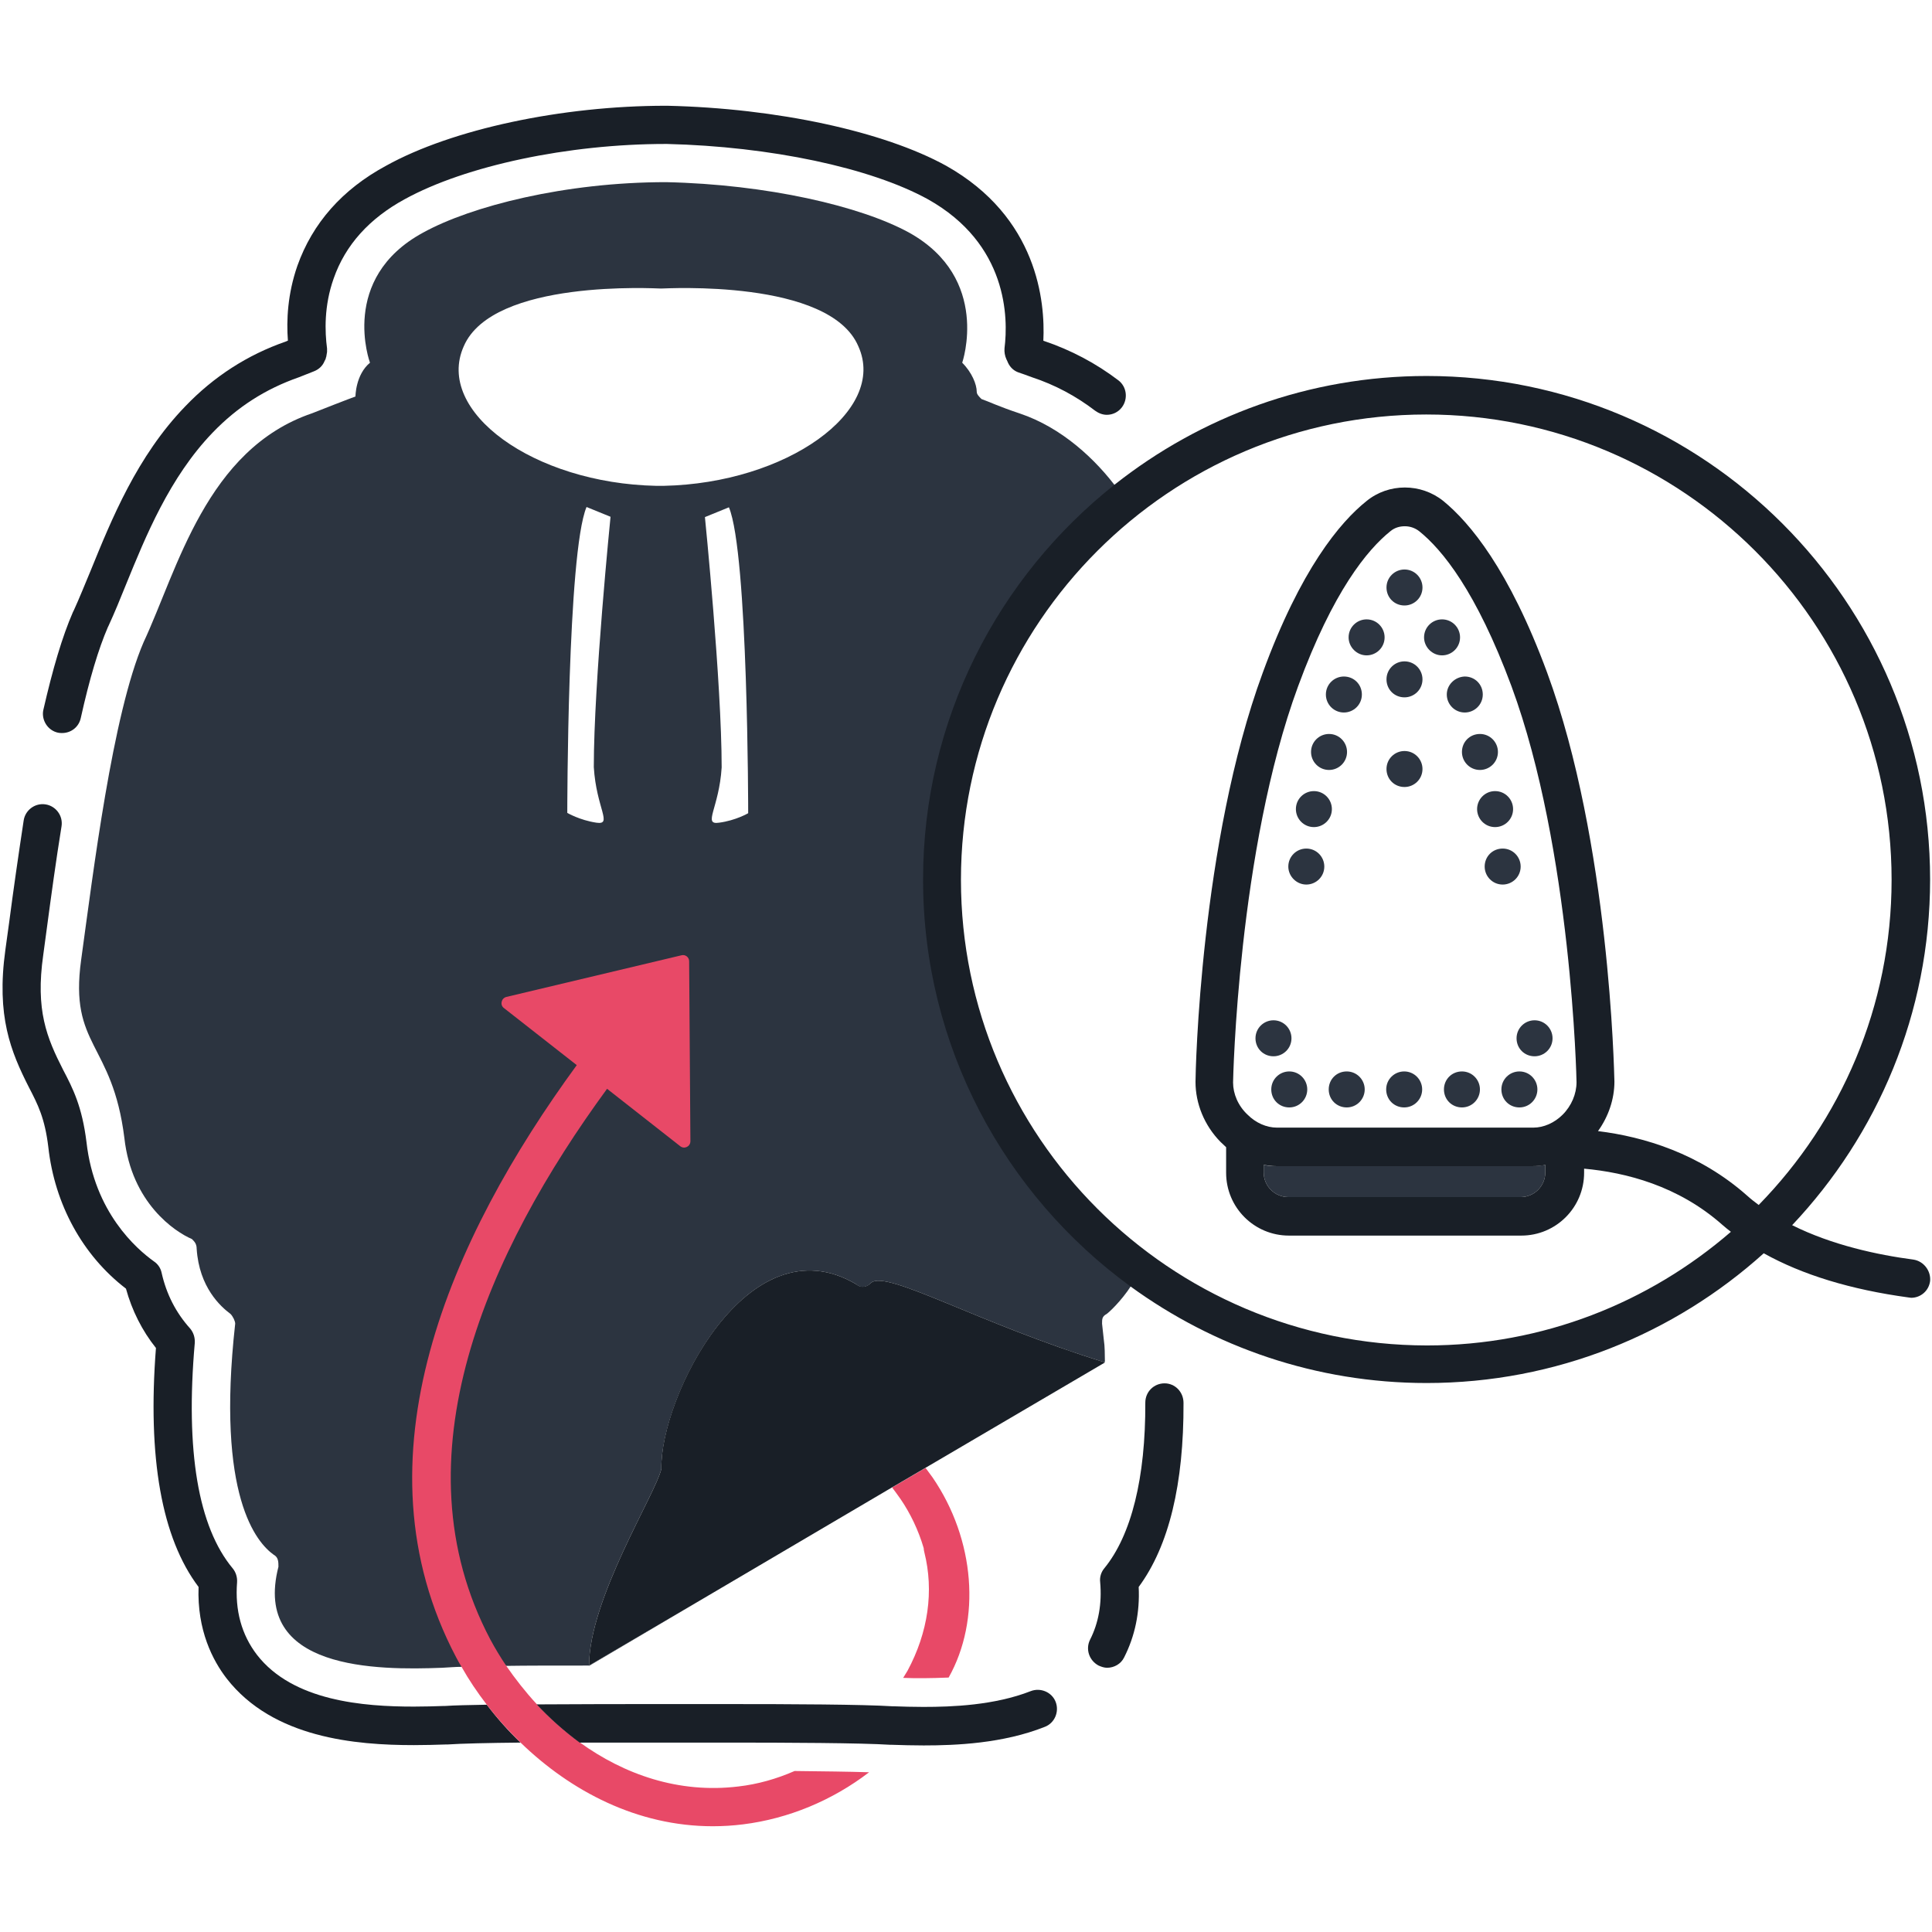
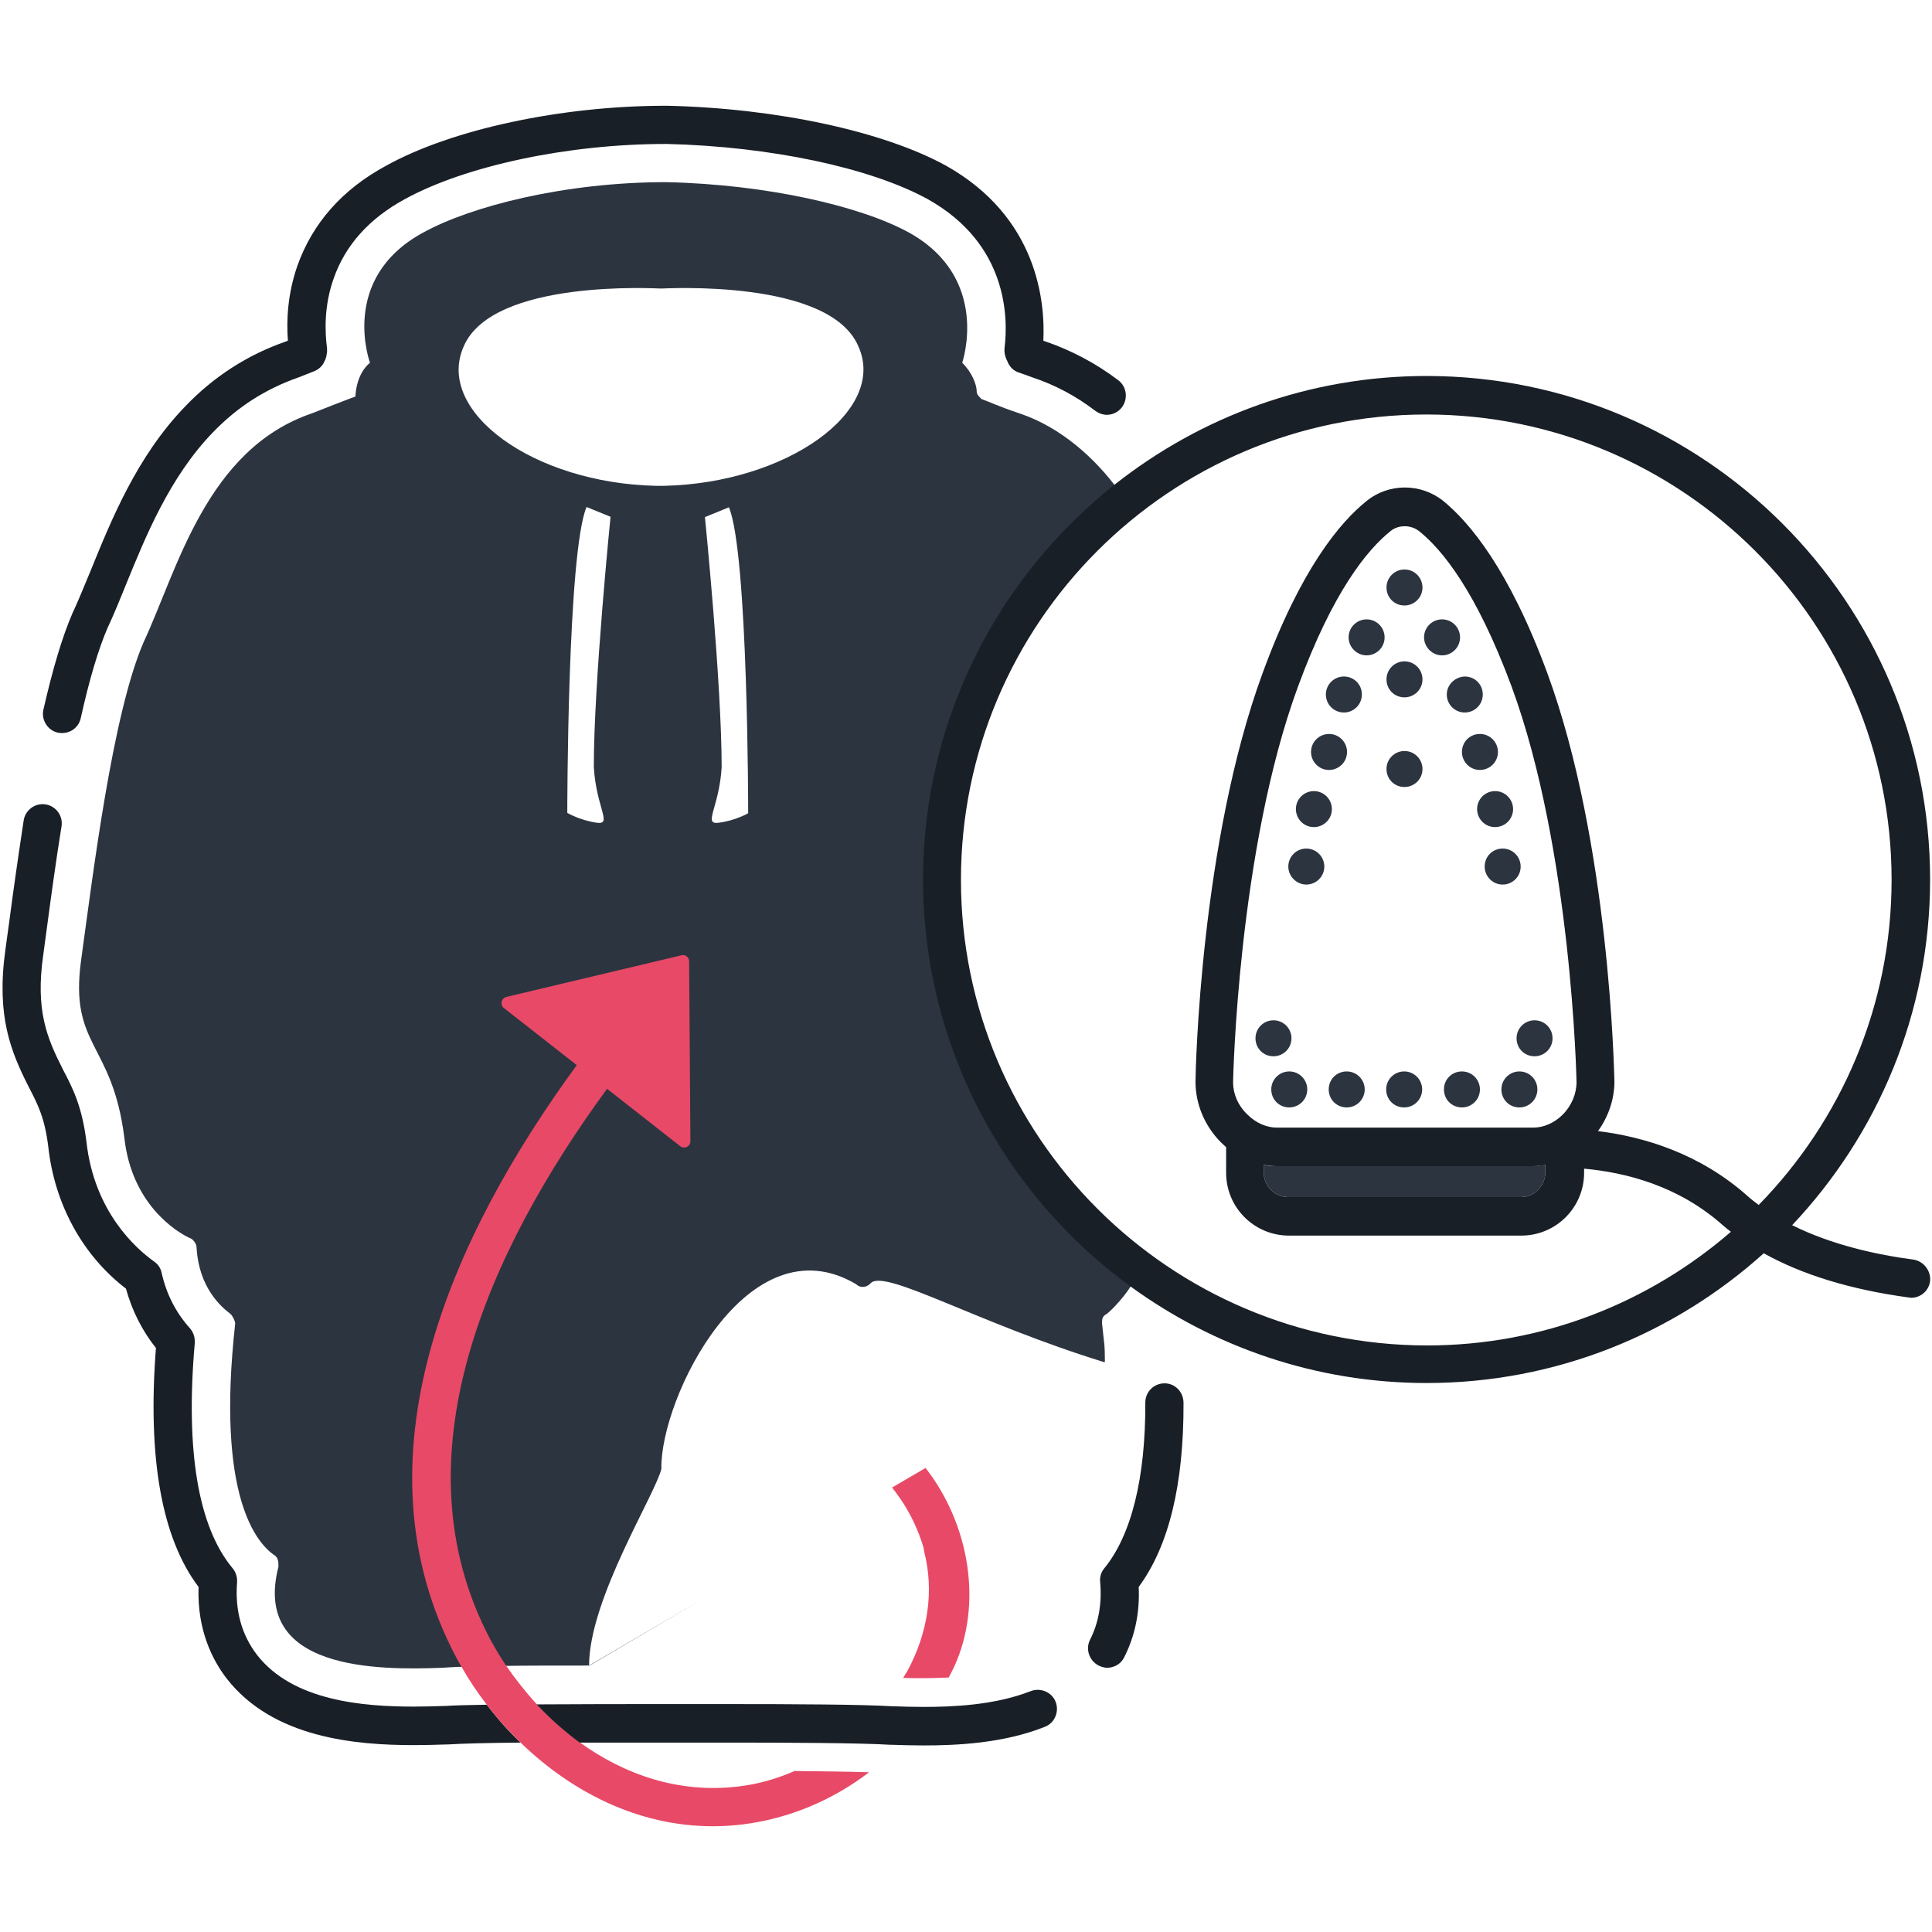
<svg xmlns="http://www.w3.org/2000/svg" version="1.1" id="Capa_1" x="0px" y="0px" viewBox="0 0 612 612" style="enable-background:new 0 0 612 612;" xml:space="preserve">
  <style type="text/css">
	.st0{fill:none;}
	.st1{fill:#191F27;}
	.st2{fill:#E84967;}
	.st3{fill:#2C3440;}
</style>
  <g>
    <path class="st0" d="M233.9,565.9c6-0.7,12-2.4,17.8-4.8c-7.2,0-14.7-0.1-21.7-0.1v-9.1l0,0h-18.3c-8.7,0-18.6,0-28.2,0   C197.7,562.1,215,568.2,233.9,565.9z" />
    <path class="st0" d="M211.8,539.7h18.3v-9.1c20.8,0,43.5,0.1,53.2,0.8h0.3c0.8,0,1.7,0.1,2.5,0.1l1.4-2.3   c6.5-12.1,8.4-25.2,5.3-37.5c-0.1-0.4-0.2-0.9-0.2-1.3c-1.7-5.7-4.3-11-7.3-15.5c-0.9-1.3-1.8-2.5-2.8-3.7L223.4,506l-36.8,21.7   c0-0.1,0-0.1,0-0.1c-11.7,0-19.9,0-26.3,0.1c2.8,4.2,6.1,8.3,9.7,12.2C183.4,539.7,198.8,539.7,211.8,539.7z" />
    <path class="st1" d="M18.4,232.1c0.4,0.1,0.9,0.1,1.3,0.1c2.8,0,5.3-1.9,5.9-4.8c2.7-12.2,5.6-21.9,8.6-28.8l0.2-0.4   c1.8-3.9,3.7-8.5,5.5-13c6.2-15.2,13.8-34,27.5-48.2c7.8-8.1,16.7-13.8,27.3-17.5l4.8-1.9c1.5-0.6,2.7-1.7,3.3-3.2l0.3-0.6   c0.1-0.1,0.1-0.2,0.1-0.4c0.1-0.2,0.2-0.5,0.2-0.7s0.1-0.4,0.1-0.6s0.1-0.4,0.1-0.6s0-0.5,0-0.7c0-0.1,0-0.3,0-0.4   c-0.7-5.3-1-13.5,2.1-22.2c3.7-10.6,11.3-19,22.5-25.1c19.3-10.6,51.8-17.5,82.7-17.5h0.4c32.7,0.8,64.4,7.5,82.6,17.5   c25.4,14.2,25.5,37.7,24.3,47.2c-0.1,1.2,0.1,2.4,0.6,3.5c0.2,0.3,0.3,0.7,0.5,1.1c0.7,1.5,1.9,2.6,3.4,3.1   c1.2,0.4,2.6,0.9,4.2,1.5c7.3,2.4,14,6,20,10.6c1.1,0.8,2.4,1.3,3.7,1.3c1.8,0,3.6-0.8,4.8-2.4c2-2.7,1.5-6.5-1.1-8.5   c-7.1-5.4-15-9.6-23.6-12.5c-0.1,0-0.1,0-0.2-0.1c0.6-12.3-1.8-39.1-30.8-55.4c-19.8-10.9-53.6-18.2-88.3-19h-0.5   c-32.9,0-67.7,7.4-88.6,19C108.4,60,99,70.7,94.2,84.2c-3.1,8.9-3.5,17.3-3,23.7l-0.7,0.3c-12.1,4.2-22.8,11.1-31.8,20.5   c-15.3,15.8-23.4,35.9-30,52.1c-1.8,4.3-3.6,8.8-5.3,12.5l-0.3,0.6c-3.4,7.8-6.4,18-9.4,31.1C13.1,228.1,15.1,231.4,18.4,232.1z" />
    <path class="st1" d="M154.2,540c-5.7,0.1-10.3,0.2-13.2,0.4h-0.4c-2.9,0.1-6.1,0.2-9.5,0.2c-15.9,0-38.3-1.7-49.7-16.4   c-4.9-6.4-7-14.1-6.3-23c0.1-1.6-0.4-3.2-1.4-4.4c-10.9-13.1-15-37.1-12-71.4c0.1-1.7-0.4-3.3-1.5-4.6c-4.5-5-7.5-10.9-9-17.6   c-0.3-1.5-1.2-2.8-2.4-3.6c-5.6-4-18.9-15.6-21.4-37.8c-1.4-11.3-4.3-17-7.4-22.9c-5.2-10.2-8.8-18.9-6.3-36.4l1.2-8.9   c1.3-9.7,2.8-20.8,4.6-31.9c0.5-3.3-1.8-6.4-5.1-6.9s-6.4,1.8-6.9,5.1c-1.7,11.2-3.3,22.3-4.6,32.3l-1.2,8.7   c-2.9,21,1.7,32.2,7.5,43.6c2.8,5.4,5,9.7,6.1,18.8c2,18.2,10.9,34.4,24.6,44.9c1.9,6.9,5.1,13.3,9.5,18.8   c-2.7,34.8,1.8,60.2,13.5,75.7c-0.5,13.7,4.5,23.3,8.9,29c14.7,18.9,40.9,21.1,59.3,21.1c3.6,0,6.9-0.1,10-0.2h0.6   c4.4-0.3,13-0.5,23.2-0.6C161,548.3,157.4,544.2,154.2,540z" />
    <path class="st2" d="M285.3,474.9c3,4.4,5.6,9.7,7.3,15.5c0,0.4,0.1,0.9,0.2,1.3c3.1,12.3,1.2,25.4-5.3,37.5l-1.4,2.3   c2,0.1,4.1,0.1,6.4,0.1c2.4,0,5.1-0.1,8-0.2c10.3-18.3,8.4-43.7-5.1-63.4c-0.7-1-1.5-2-2.2-3l-10.6,6.2   C283.5,472.4,284.4,473.6,285.3,474.9z" />
    <path class="st3" d="M223.4,506l-36.8,21.6c0,0,0,0,0,0.1L223.4,506z" />
    <path class="st3" d="M296.2,278.6c0-50.7,21.2-94.1,58.1-123.3c-7.2-9.9-18.1-19.9-31.2-24.3c-6.9-2.3-9.9-3.8-12.2-4.6   c-0.8-0.8-1.5-1.5-1.5-2.3c0-2.3-1.5-6.1-4.6-9.2c0,0,9.2-26.7-16.8-41.2c-15.3-8.4-45-15.3-77-16c-32,0-61.8,7.6-77,16   c-26.7,14.5-16.8,41.2-16.8,41.2c-4.6,3.8-4.6,10.7-4.6,10.7s-2.3,0.8-13.7,5.3c-33.6,11.4-42.7,49.6-53.4,72.5   c-9.9,22.9-16,73.2-19.8,100.7s9.9,25.9,13.7,56.4c2.3,20.6,16,29.7,21.4,32c0.8,0.8,1.5,1.5,1.5,3.1c0.8,12.2,7.6,18.3,10.7,20.6   c0.8,0.8,1.5,2.3,1.5,3.1c-6.1,54.9,6.9,69.4,12.2,73.2c1.5,0.8,1.5,2.3,1.5,3.8c-8.4,32.8,31.3,32.8,51.9,32   c2.1-0.1,4.1-0.3,6.2-0.3c-0.6-1,6.8-2,6.3-3c-33.2-62.9-4.7-133,35.2-187.6l-26.1-18.1c-1.3-1,0.2-3.1,1.8-3.5l49.5-10.2   c1.2-0.3,3.4,0.6,3.4,1.9l0.4,54c0,1.7,0.1,0.6-1.2-0.4L192.3,340c-37.7,51.5-70.3,129-40,186.4c1.5,2.8,6.2-1.4,8,1.3   c6.5-0.1,14.6-0.1,26.3-0.1c0-21.1,21.1-54.4,22.9-62.3c-0.4-22.5,27.4-78.8,61.7-58.5c1.5,1.4,3.5,1,4.8-0.5   c5.1-4,33.9,12.9,73.8,25.2l0.2-0.1c-0.1-6.8,0-3.3-0.9-12.1c0-1.5,0-2.3,1.5-3.1c1.8-1.4,6.1-5.9,8.6-10.4   C319.4,376.8,296.2,331.5,296.2,278.6z M188.9,260.6c-5.3-0.8-9.2-3.1-9.2-3.1s0-82.4,6.1-96.9l7.6,3.1c0,0-5.3,52.6-5.3,79.3   C188.9,256.1,194.2,261.4,188.9,260.6z M227.8,260.6c-5.3,0.8,0-4.6,0.8-17.5c0-26.7-5.3-79.3-5.3-79.3l7.6-3.1   c6.1,14.5,6.1,96.9,6.1,96.9S233.1,259.9,227.8,260.6z M210.2,153.9h-2.3c-38.9-0.8-70.2-23.6-61-44.2c9.2-21.4,61-18.3,62.5-18.3   s53.4-3.1,62.5,18.3C281.2,130.2,249.1,153.1,210.2,153.9z" />
-     <path class="st1" d="M276,406.3c-1.4,1.5-3.3,1.8-4.8,0.5c-34.3-20.3-62.2,36-61.7,58.5c-1.8,7.9-22.9,41.2-22.9,62.3l36.8-21.6   l59.1-34.8l10.6-6.2l56.9-33.4c-0.1,0-0.2-0.1-0.2-0.1C309.9,419.2,281.1,402.3,276,406.3z" />
    <path class="st2" d="M233.9,565.9c-18.9,2.3-36.2-3.8-50.3-14c-5-3.6-9.5-7.7-13.6-12.1c-3.6-3.9-6.8-8-9.7-12.2   c-1.8-2.7-3.5-5.5-5-8.3c-30.3-57.4-0.7-122.9,37-174.4l23.2,18.2c1.3,1,3.2,0.1,3.2-1.6l-0.4-57c0-1.3-1.2-2.2-2.4-1.9l-55.5,13.2   c-1.6,0.4-2.1,2.5-0.8,3.5l23.1,18.1C142.8,392,111.3,462.1,144.5,525c0.5,1,1.1,2,1.7,3c2.3,4.1,5,8.1,8,12   c3.2,4.2,6.8,8.2,10.7,12c15.9,15.4,37,26.5,60.9,26.5c3.2,0,6.4-0.2,9.6-0.6c14.4-1.8,28.3-7.6,39.9-16.5   c-6.2-0.2-14.7-0.3-23.6-0.4C246,563.5,240,565.2,233.9,565.9z" />
    <path class="st1" d="M292.5,540.7c-3.4,0-6.6-0.1-9.4-0.2h-0.4c-9.5-0.6-31.9-0.7-52.6-0.7l0,0l0,0h-18.3c-13,0-28.4,0-41.8,0.1   c4.1,4.4,8.7,8.5,13.6,12.1c9.6,0,19.4,0,28.2,0h18.3l0,0c19.3,0,42.7,0.1,52,0.7h0.6c3,0.1,6.4,0.2,9.9,0.2   c10.1,0,25.1-0.6,38.4-5.9l0,0c3.1-1.2,4.6-4.8,3.4-7.9c-1.2-3.1-4.8-4.6-7.9-3.4l0,0C315,540.2,301.6,540.7,292.5,540.7z" />
    <path class="st1" d="M368.9,438.2C368.9,438.2,368.8,438.2,368.9,438.2c-3.4,0-6.1,2.7-6.1,6.1c0.1,23.8-4.4,42-13,52.5   c-1,1.2-1.5,2.8-1.3,4.4c0.6,6.7-0.5,12.9-3.2,18.2c-1.5,3-0.3,6.6,2.7,8.2c0.9,0.4,1.8,0.7,2.7,0.7c2.2,0,4.4-1.2,5.4-3.3   c3.4-6.7,5-14.2,4.6-22.3c9.6-13,14.3-32.6,14.2-58.3C374.9,440.9,372.2,438.2,368.9,438.2z" />
    <path class="st3" d="M408.1,379.2h73.6c4.3,0,7.8-3.5,7.8-7.8V369c-1.3,0.2-2.6,0.4-4,0.4h-81.2c-1.3,0-2.7-0.1-4-0.4v2.4   C400.3,375.7,403.8,379.2,408.1,379.2z" />
    <path class="st3" d="M444.9,191.8c3.1,0,5.7-2.5,5.7-5.7c0-3.1-2.5-5.7-5.7-5.7c-3.1,0-5.7,2.5-5.7,5.7   C439.2,189.3,441.7,191.8,444.9,191.8z" />
    <path class="st3" d="M444.9,220.9c3.1,0,5.7-2.5,5.7-5.7c0-3.1-2.5-5.7-5.7-5.7c-3.1,0-5.7,2.5-5.7,5.7   C439.2,218.4,441.7,220.9,444.9,220.9z" />
    <path class="st3" d="M444.9,249.3c3.1,0,5.7-2.5,5.7-5.7c0-3.1-2.5-5.7-5.7-5.7c-3.1,0-5.7,2.5-5.7,5.7   C439.2,246.8,441.7,249.3,444.9,249.3z" />
    <path class="st3" d="M450.5,345.1c0-3.1-2.5-5.7-5.7-5.7c-3.1,0-5.7,2.5-5.7,5.7s2.5,5.7,5.7,5.7   C448,350.8,450.5,348.2,450.5,345.1z" />
    <path class="st3" d="M468.8,345.1c0-3.1-2.5-5.7-5.7-5.7s-5.7,2.5-5.7,5.7s2.5,5.7,5.7,5.7S468.8,348.2,468.8,345.1z" />
    <path class="st3" d="M487,345.1c0-3.1-2.5-5.7-5.7-5.7c-3.1,0-5.7,2.5-5.7,5.7s2.5,5.7,5.7,5.7C484.5,350.8,487,348.2,487,345.1z" />
    <path class="st3" d="M486.1,334.6c3.1,0,5.7-2.5,5.7-5.7c0-3.1-2.5-5.7-5.7-5.7c-3.1,0-5.7,2.5-5.7,5.7S482.9,334.6,486.1,334.6z" />
    <path class="st3" d="M414.1,345.1c0-3.1-2.5-5.7-5.7-5.7c-3.1,0-5.7,2.5-5.7,5.7s2.5,5.7,5.7,5.7   C411.6,350.8,414.1,348.2,414.1,345.1z" />
    <path class="st3" d="M432.3,345.1c0-3.1-2.5-5.7-5.7-5.7s-5.7,2.5-5.7,5.7s2.5,5.7,5.7,5.7S432.3,348.2,432.3,345.1z" />
    <path class="st3" d="M456.8,207.6c3.1,0,5.7-2.5,5.7-5.7c0-3.1-2.5-5.7-5.7-5.7c-3.1,0-5.7,2.5-5.7,5.7   C451.1,205,453.7,207.6,456.8,207.6z" />
    <path class="st3" d="M432.9,207.6c3.1,0,5.7-2.5,5.7-5.7c0-3.1-2.5-5.7-5.7-5.7c-3.1,0-5.7,2.5-5.7,5.7   C427.2,205,429.8,207.6,432.9,207.6z" />
    <path class="st3" d="M458.3,220c0,3.1,2.5,5.7,5.7,5.7c3.1,0,5.7-2.5,5.7-5.7s-2.5-5.7-5.7-5.7C460.9,214.4,458.3,216.9,458.3,220z   " />
    <path class="st3" d="M425.7,225.7c3.1,0,5.7-2.5,5.7-5.7s-2.5-5.7-5.7-5.7c-3.1,0-5.7,2.5-5.7,5.7S422.6,225.7,425.7,225.7z" />
    <path class="st3" d="M463.1,238.2c0,3.1,2.5,5.7,5.7,5.7c3.1,0,5.7-2.5,5.7-5.7c0-3.1-2.5-5.7-5.7-5.7S463.1,235,463.1,238.2z" />
    <path class="st3" d="M421,243.9c3.1,0,5.7-2.5,5.7-5.7c0-3.1-2.5-5.7-5.7-5.7c-3.1,0-5.7,2.5-5.7,5.7   C415.3,241.3,417.8,243.9,421,243.9z" />
    <path class="st3" d="M467.9,256.3c0,3.1,2.5,5.7,5.7,5.7c3.1,0,5.7-2.5,5.7-5.7c0-3.1-2.5-5.7-5.7-5.7   C470.4,250.6,467.9,253.2,467.9,256.3z" />
    <path class="st3" d="M416.2,262c3.1,0,5.7-2.5,5.7-5.7c0-3.1-2.5-5.7-5.7-5.7c-3.1,0-5.7,2.5-5.7,5.7   C410.5,259.4,413,262,416.2,262z" />
    <path class="st3" d="M470.3,274.5c0,3.1,2.5,5.7,5.7,5.7c3.1,0,5.7-2.5,5.7-5.7c0-3.1-2.5-5.7-5.7-5.7S470.3,271.3,470.3,274.5z" />
    <path class="st3" d="M413.8,280.2c3.1,0,5.7-2.5,5.7-5.7c0-3.1-2.5-5.7-5.7-5.7c-3.1,0-5.7,2.5-5.7,5.7   C408.1,277.6,410.7,280.2,413.8,280.2z" />
    <path class="st3" d="M403.4,334.6c3.1,0,5.7-2.5,5.7-5.7c0-3.1-2.5-5.7-5.7-5.7c-3.1,0-5.7,2.5-5.7,5.7   C397.7,332.1,400.2,334.6,403.4,334.6z" />
    <path class="st1" d="M606.1,399c-11.4-1.5-25.8-4.6-38.4-10.9c27-28.6,43.7-67.1,43.7-109.5c0-88-71.6-159.5-159.5-159.5   c-37.3,0-71.6,12.9-98.8,34.4c-36.9,29.2-60.7,74.4-60.7,125.1c0,52.9,25.9,99.9,65.7,128.9c26.4,19.2,58.8,30.6,93.8,30.6   c41,0,78.5-15.6,106.8-41.1c12.2,6.8,27.5,11.5,45.9,14c0.3,0,0.5,0.1,0.8,0.1c3,0,5.6-2.2,6-5.3   C611.7,402.6,609.4,399.5,606.1,399z M304.4,278.7c0-81.3,66.1-147.4,147.4-147.4s147.4,66.1,147.4,147.4   c0,40.1-16.1,76.4-42.1,103c-1.2-0.9-2.5-1.9-3.6-2.9c-15.1-13.4-32.7-18.7-47.3-20.5c3.3-4.6,5.2-10.1,5.2-15.7   c-0.1-3.1-1.5-75.7-21.3-129.5c-12.1-32.8-24.6-47.6-32.9-54.4c-7.1-5.7-17.3-5.7-24.3,0c-8.4,6.7-20.9,21.6-32.9,54.4   c-19.8,53.8-21.3,126.4-21.3,129.6c0,6.9,2.8,13.8,7.9,19c0.6,0.6,1.2,1.1,1.8,1.7v8.1c0,11,8.9,19.9,19.9,19.9h73.6   c11,0,19.9-8.9,19.9-19.9v-1.3c13.2,1.2,29.8,5.4,43.8,17.8c0.9,0.8,1.8,1.5,2.7,2.2c-25.9,22.4-59.5,36-96.3,36   C370.5,426.1,304.4,360,304.4,278.7z M400.3,369c1.3,0.2,2.6,0.4,4,0.4h81.2c1.3,0,2.7-0.1,4-0.4v2.4c0,4.3-3.5,7.8-7.8,7.8h-73.6   c-4.3,0-7.8-3.5-7.8-7.8L400.3,369L400.3,369z M390.6,342.9c0-0.7,1.5-73.7,20.6-125.5c11.1-30.2,22-43.3,29.2-49.1   c1.3-1.1,2.9-1.6,4.6-1.6c1.6,0,3.2,0.5,4.6,1.6c7.2,5.8,18,18.9,29.2,49.1c19.1,51.8,20.6,124.8,20.6,125.4   c0,3.7-1.6,7.5-4.4,10.3c-2.6,2.6-6,4.1-9.3,4.1h-81.2c-3.3,0-6.7-1.5-9.3-4.1C392.2,350.3,390.6,346.5,390.6,342.9z" />
  </g>
</svg>